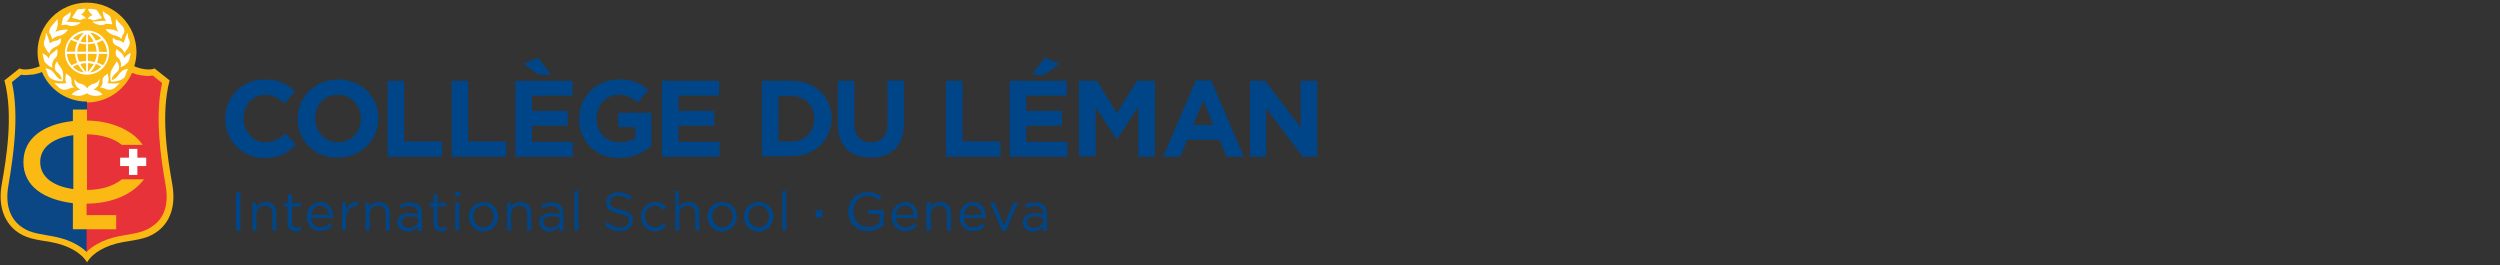
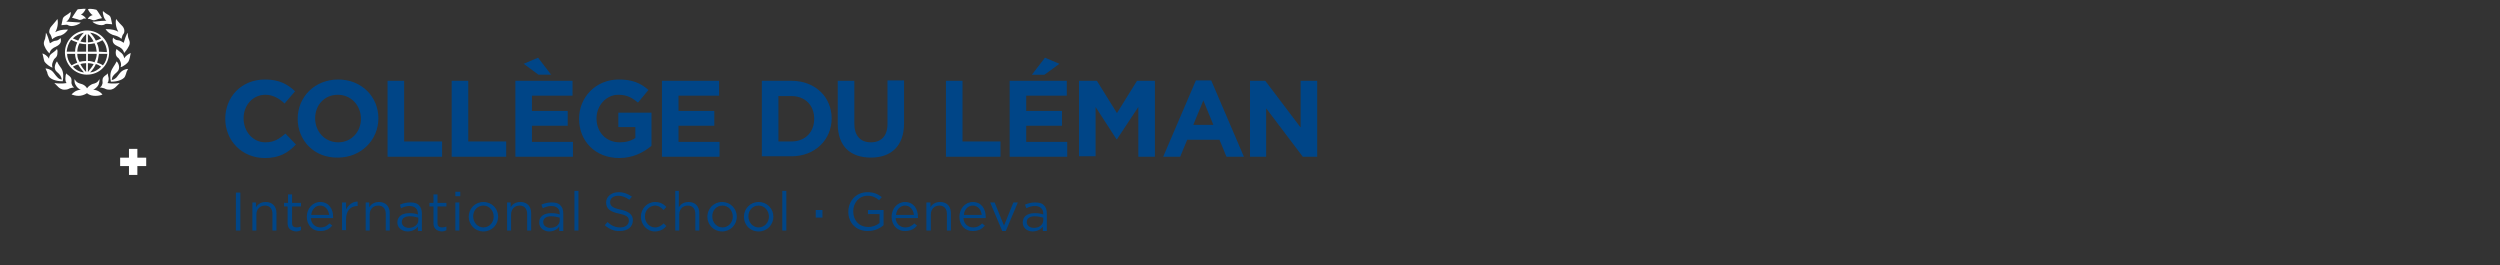
<svg xmlns="http://www.w3.org/2000/svg" width="566px" height="60px" viewBox="0 0 566 60" version="1.1">
  <rect x="0" y="0" width="566" height="60" fill="#333333" stroke="none" />
  <title>College_du_leman_EN_desktop</title>
  <desc>Created with Sketch.</desc>
  <g id="College_du_leman_EN_desktop" stroke="none" stroke-width="1" fill="none" fill-rule="evenodd">
    <path d="M184.688,49.268 L186.203,49.268 L186.203,47.551 L184.688,47.551 L184.688,49.268 Z M236.193,49.874 L236.193,49.267 C235.689,49.167 235.082,48.964 234.275,48.964 C233.063,48.964 232.457,49.469 232.457,50.276 C232.457,51.084 233.164,51.589 234.072,51.589 C235.284,51.59 236.193,50.884 236.193,49.874 L236.193,49.874 Z M231.547,50.378 L231.547,50.378 C231.547,48.964 232.658,48.257 234.273,48.257 C235.081,48.257 235.688,48.358 236.192,48.56 L236.192,48.358 C236.192,47.247 235.485,46.64 234.273,46.64 C233.566,46.64 232.961,46.843 232.355,47.145 L232.052,46.337 C232.759,46.034 233.466,45.832 234.374,45.832 C235.283,45.832 235.99,46.035 236.394,46.54 C236.797,46.943 237,47.55 237,48.358 L237,52.296 L236.092,52.296 L236.092,51.285 C235.688,51.892 234.88,52.396 233.769,52.396 C232.658,52.399 231.547,51.692 231.547,50.378 L231.547,50.378 Z M224.175,45.834 L225.186,45.834 L227.307,51.085 L229.428,45.834 L230.438,45.834 L227.712,52.297 L226.904,52.297 L224.175,45.834 Z M222.257,48.662 C222.156,47.551 221.449,46.541 220.237,46.541 C219.126,46.541 218.318,47.449 218.218,48.662 L222.257,48.662 Z M217.206,49.066 L217.206,49.066 C217.206,47.248 218.519,45.733 220.236,45.733 C222.155,45.733 223.165,47.248 223.165,49.066 L223.165,49.369 L218.116,49.369 C218.217,50.783 219.227,51.49 220.338,51.49 C221.246,51.49 221.853,51.086 222.357,50.582 L222.964,51.086 C222.357,51.794 221.549,52.298 220.338,52.298 C218.62,52.399 217.206,51.085 217.206,49.066 L217.206,49.066 Z M209.734,45.834 L210.642,45.834 L210.642,46.945 C211.046,46.238 211.753,45.733 212.864,45.733 C214.379,45.733 215.288,46.743 215.288,48.258 L215.288,52.196 L214.379,52.196 L214.379,48.459 C214.379,47.248 213.773,46.541 212.662,46.541 C211.551,46.541 210.743,47.348 210.743,48.56 L210.743,52.196 L209.733,52.196 L209.733,45.834 L209.734,45.834 Z M206.905,48.662 C206.805,47.551 206.098,46.541 204.886,46.541 C203.775,46.541 202.967,47.449 202.867,48.662 L206.905,48.662 Z M201.856,49.066 L201.856,49.066 C201.856,47.248 203.169,45.733 204.886,45.733 C206.805,45.733 207.815,47.248 207.815,49.066 L207.815,49.369 L202.766,49.369 C202.867,50.783 203.877,51.49 204.988,51.49 C205.896,51.49 206.503,51.086 207.007,50.582 L207.614,51.086 C207.007,51.794 206.2,52.298 204.988,52.298 C203.271,52.399 201.856,51.085 201.856,49.066 L201.856,49.066 Z M192.06,47.955 L192.06,47.955 C192.06,45.532 193.778,43.511 196.402,43.511 C197.816,43.511 198.725,43.915 199.634,44.622 L199.028,45.329 C198.321,44.723 197.614,44.319 196.402,44.319 C194.483,44.319 193.17,45.934 193.17,47.853 C193.17,49.872 194.482,51.387 196.604,51.387 C197.614,51.387 198.522,50.983 199.129,50.479 L199.129,48.459 L196.503,48.459 L196.503,47.551 L200.037,47.551 L200.037,50.985 C199.229,51.692 198.018,52.297 196.604,52.297 C193.778,52.399 192.06,50.378 192.06,47.955 L192.06,47.955 Z M177.114,52.196 L178.023,52.196 L178.023,43.208 L177.114,43.208 L177.114,52.196 Z M174.084,49.066 L174.084,49.066 C174.084,47.652 173.074,46.541 171.762,46.541 C170.348,46.541 169.439,47.652 169.439,48.964 C169.439,50.378 170.45,51.489 171.762,51.489 C173.074,51.489 174.084,50.378 174.084,49.066 L174.084,49.066 Z M168.429,49.066 L168.429,49.066 C168.429,47.248 169.843,45.733 171.762,45.733 C173.681,45.733 175.095,47.248 175.095,49.066 C175.095,50.884 173.681,52.399 171.762,52.399 C169.741,52.399 168.429,50.884 168.429,49.066 L168.429,49.066 Z M165.904,49.066 L165.904,49.066 C165.904,47.652 164.894,46.541 163.581,46.541 C162.167,46.541 161.259,47.652 161.259,48.964 C161.259,50.378 162.269,51.489 163.581,51.489 C164.894,51.489 165.904,50.378 165.904,49.066 L165.904,49.066 Z M160.148,49.066 L160.148,49.066 C160.148,47.248 161.562,45.733 163.481,45.733 C165.399,45.733 166.813,47.248 166.813,49.066 C166.813,50.884 165.399,52.399 163.481,52.399 C161.562,52.399 160.148,50.884 160.148,49.066 L160.148,49.066 Z M152.775,43.208 L153.683,43.208 L153.683,46.945 C154.087,46.238 154.794,45.733 155.905,45.733 C157.42,45.733 158.328,46.743 158.328,48.258 L158.328,52.196 L157.42,52.196 L157.42,48.459 C157.42,47.248 156.814,46.541 155.703,46.541 C154.592,46.541 153.784,47.348 153.784,48.56 L153.784,52.196 L152.875,52.196 L152.875,43.208 L152.775,43.208 Z M145.1,49.066 L145.1,49.066 C145.1,47.248 146.514,45.733 148.332,45.733 C149.544,45.733 150.251,46.238 150.857,46.844 L150.251,47.551 C149.746,47.046 149.14,46.541 148.332,46.541 C147.02,46.541 146.009,47.652 146.009,48.964 C146.009,50.378 147.02,51.489 148.332,51.489 C149.14,51.489 149.746,51.085 150.251,50.581 L150.857,51.187 C150.251,51.894 149.443,52.399 148.231,52.399 C146.514,52.399 145.1,50.884 145.1,49.066 L145.1,49.066 Z M136.92,50.985 L137.527,50.277 C138.435,51.085 139.244,51.489 140.456,51.489 C141.567,51.489 142.374,50.883 142.374,49.974 C142.374,49.167 141.971,48.763 140.152,48.359 C138.133,47.955 137.223,47.248 137.223,45.834 C137.223,44.521 138.435,43.511 140.051,43.511 C141.262,43.511 142.172,43.915 143.08,44.521 L142.474,45.228 C141.666,44.622 140.858,44.32 139.949,44.32 C138.838,44.32 138.131,44.926 138.131,45.734 C138.131,46.542 138.535,47.046 140.453,47.451 C142.372,47.855 143.281,48.562 143.281,49.875 C143.281,51.39 142.069,52.298 140.352,52.298 C139.141,52.399 137.929,51.893 136.92,50.985 L136.92,50.985 Z M130.052,52.196 L130.96,52.196 L130.96,43.208 L130.052,43.208 L130.052,52.196 Z M126.72,49.874 L126.72,49.267 C126.216,49.167 125.609,48.964 124.801,48.964 C123.59,48.964 122.983,49.469 122.983,50.276 C122.983,51.084 123.69,51.589 124.599,51.589 C125.811,51.59 126.72,50.884 126.72,49.874 L126.72,49.874 Z M122.074,50.378 L122.074,50.378 C122.074,48.964 123.185,48.257 124.8,48.257 C125.608,48.257 126.214,48.358 126.719,48.56 L126.719,48.358 C126.719,47.247 126.012,46.64 124.8,46.64 C124.093,46.64 123.488,46.843 122.882,47.145 L122.578,46.337 C123.285,46.034 123.993,45.832 124.901,45.832 C125.809,45.832 126.516,46.035 126.92,46.54 C127.324,46.943 127.527,47.55 127.527,48.358 L127.527,52.296 L126.618,52.296 L126.618,51.285 C126.214,51.892 125.407,52.396 124.296,52.396 C123.287,52.399 122.074,51.692 122.074,50.378 L122.074,50.378 Z M114.702,45.834 L115.61,45.834 L115.61,46.945 C116.014,46.238 116.721,45.733 117.832,45.733 C119.347,45.733 120.256,46.743 120.256,48.258 L120.256,52.196 L119.347,52.196 L119.347,48.459 C119.347,47.248 118.741,46.541 117.63,46.541 C116.519,46.541 115.711,47.348 115.711,48.56 L115.711,52.196 L114.803,52.196 L114.803,45.834 C114.803,45.834 114.702,45.834 114.702,45.834 L114.702,45.834 Z M111.773,49.066 L111.773,49.066 C111.773,47.652 110.763,46.541 109.45,46.541 C108.036,46.541 107.128,47.652 107.128,48.964 C107.128,50.378 108.138,51.489 109.45,51.489 C110.763,51.489 111.773,50.378 111.773,49.066 L111.773,49.066 Z M106.117,49.066 L106.117,49.066 C106.117,47.248 107.532,45.733 109.45,45.733 C111.369,45.733 112.783,47.248 112.783,49.066 C112.783,50.884 111.369,52.399 109.45,52.399 C107.532,52.399 106.117,50.884 106.117,49.066 L106.117,49.066 Z M103.088,52.195 L103.996,52.195 L103.996,45.834 L103.088,45.834 L103.088,52.195 Z M103.088,44.421 L104.199,44.421 L104.199,43.41 L103.088,43.41 L103.088,44.421 Z M98.139,50.581 L98.139,46.743 L97.231,46.743 L97.231,45.935 L98.139,45.935 L98.139,44.016 L99.048,44.016 L99.048,45.934 L101.067,45.934 L101.067,46.742 L99.048,46.742 L99.048,50.479 C99.048,51.287 99.452,51.489 100.159,51.489 C100.462,51.489 100.765,51.388 101.067,51.287 L101.067,52.094 C100.764,52.297 100.36,52.398 99.956,52.398 C98.947,52.297 98.139,51.792 98.139,50.581 L98.139,50.581 Z M94.706,49.874 L94.706,49.267 C94.201,49.167 93.595,48.964 92.787,48.964 C91.575,48.964 90.969,49.469 90.969,50.276 C90.969,51.084 91.676,51.589 92.585,51.589 C93.697,51.59 94.706,50.884 94.706,49.874 L94.706,49.874 Z M89.96,50.378 L89.96,50.378 C89.96,48.964 91.071,48.257 92.686,48.257 C93.494,48.257 94.101,48.358 94.605,48.56 L94.605,48.358 C94.605,47.247 93.898,46.64 92.686,46.64 C91.979,46.64 91.374,46.843 90.768,47.145 L90.565,46.337 C91.272,46.034 91.979,45.832 92.888,45.832 C93.796,45.832 94.503,46.035 94.907,46.54 C95.311,46.943 95.514,47.55 95.514,48.358 L95.514,52.296 L94.605,52.296 L94.605,51.285 C94.201,51.892 93.393,52.396 92.282,52.396 C91.171,52.399 89.96,51.692 89.96,50.378 L89.96,50.378 Z M82.688,45.834 L83.596,45.834 L83.596,46.945 C84,46.238 84.707,45.733 85.818,45.733 C87.333,45.733 88.241,46.743 88.241,48.258 L88.241,52.196 L87.333,52.196 L87.333,48.459 C87.333,47.248 86.726,46.541 85.615,46.541 C84.505,46.541 83.697,47.348 83.697,48.56 L83.697,52.196 L82.788,52.196 L82.788,45.834 C82.788,45.834 82.688,45.834 82.688,45.834 L82.688,45.834 Z M77.437,45.834 L78.346,45.834 L78.346,47.449 C78.85,46.439 79.76,45.631 80.971,45.631 L80.971,46.641 L80.871,46.641 C79.457,46.641 78.346,47.652 78.346,49.57 L78.346,52.096 L77.437,52.096 L77.437,45.834 Z M74.508,48.662 C74.407,47.551 73.7,46.541 72.489,46.541 C71.378,46.541 70.57,47.449 70.469,48.662 L74.508,48.662 Z M69.459,49.066 L69.459,49.066 C69.459,47.248 70.771,45.733 72.489,45.733 C74.407,45.733 75.418,47.248 75.418,49.066 L75.418,49.369 L70.369,49.369 C70.469,50.783 71.48,51.49 72.591,51.49 C73.499,51.49 74.105,51.086 74.61,50.582 L75.216,51.086 C74.61,51.794 73.802,52.298 72.591,52.298 C70.872,52.399 69.459,51.085 69.459,49.066 L69.459,49.066 Z M65.116,50.581 L65.116,46.743 L64.308,46.743 L64.308,45.935 L65.216,45.935 L65.216,44.016 L66.125,44.016 L66.125,45.934 L68.144,45.934 L68.144,46.742 L66.126,46.742 L66.126,50.479 C66.126,51.287 66.53,51.489 67.237,51.489 C67.54,51.489 67.843,51.388 68.146,51.287 L68.146,52.094 C67.842,52.297 67.438,52.398 67.035,52.398 C65.924,52.297 65.116,51.792 65.116,50.581 L65.116,50.581 Z M57.037,45.834 L57.945,45.834 L57.945,46.945 C58.349,46.238 59.056,45.733 60.167,45.733 C61.682,45.733 62.591,46.743 62.591,48.258 L62.591,52.196 L61.682,52.196 L61.682,48.459 C61.682,47.248 61.076,46.541 59.965,46.541 C58.854,46.541 58.046,47.348 58.046,48.56 L58.046,52.196 L57.138,52.196 L57.138,45.834 C57.138,45.834 57.037,45.834 57.037,45.834 L57.037,45.834 Z M53.401,52.196 L54.411,52.196 L54.411,43.612 L53.401,43.612 L53.401,52.196 Z" id="Fill-1" fill="#004587" />
    <g id="College_Du_Leman_Desktop_1" fill-rule="nonzero">
-       <path d="M39,41.7 C38,36 36.3,26.1 38.4,18.2 L35,15.5 C34.1,15.9 32.3,15.8 30.4,15 C30.7,14 30.9,12.9 30.9,11.8 C30.9,5.6 25.9,0.6 19.7,0.6 C13.5,0.6 8.5,5.6 8.5,11.8 C8.5,12.9 8.7,14 9,15 C7.1,15.8 5.3,15.9 4.4,15.5 L1,18.2 C3.1,26.1 1.4,36 0.4,41.7 C-0.5,46.7 1,50.1 3.5,52.2 C5.8,54 7.9,54.2 11.5,54.8 C15.4,55.5 18.4,57.2 19.7,59.4 C21,57.2 24,55.5 27.9,54.8 C31.5,54.2 33.6,54 35.9,52.2 C38.4,50.2 39.9,46.8 39,41.7 Z" id="Path" fill="#FBBA13" />
-       <path d="M9.1,36.7 C9.1,33.2 12.2,31.2 16.6,30.6 L16.6,42.8 C12.1,42.2 9.1,40.1 9.1,36.7 Z M16.5,51.9 L16.5,46 C10,45.2 5.3,42.2 5.3,36.7 C5.3,31.2 10,28.1 16.5,27.4 L16.5,24.8 L19.7,24.8 L19.7,23 C15.1,23 11.2,20.3 9.5,16.3 C9.1,16.5 8.7,16.6 8.3,16.7 L8.2,16.7 C7.9,16.8 7.5,16.9 7.2,16.9 C7.1,16.9 7,16.9 6.9,16.9 C6.6,16.9 6.4,17 6.1,17 C6,17 5.9,17 5.8,17 C5.5,17 5.1,17 4.8,16.9 C4.2,17.4 3.4,18 2.7,18.6 C4.4,26.3 3,35.5 1.9,42 C1.1,46.5 2.4,49.4 4.5,51.1 C6.3,52.5 7.9,52.8 10.8,53.3 C13.3,53.7 16.8,54.4 19.7,57.1 L19.7,51.9 C19.7,51.9 16.5,51.9 16.5,51.9 Z" id="Shape" fill="#0B4685" />
-       <path d="M37.5,42 C36.4,35.6 35,26.4 36.7,18.8 C36,18.2 35.2,17.6 34.6,17.1 C34.3,17.1 34,17.2 33.6,17.2 C33.5,17.2 33.4,17.2 33.3,17.2 C33,17.2 32.8,17.2 32.5,17.1 C32.4,17.1 32.3,17.1 32.2,17.1 C31.9,17 31.5,17 31.2,16.9 C31.1,16.9 31.1,16.9 31.1,16.9 C30.7,16.8 30.3,16.6 29.9,16.5 C28.2,20.4 24.2,23.2 19.7,23.2 L19.7,24.9 L19.7,27.3 C24.6,27.3 29.9,29.2 32.3,32.8 L27.6,32.8 C25.7,31.3 23.1,30.5 19.7,30.4 L19.7,43 C22.8,43 25.6,42.2 27.6,40.6 L32.6,40.6 C29.9,44.2 25,46.1 19.6,46.1 L19.6,48.7 L26.3,48.7 L26.3,51.9 L19.6,51.9 L19.6,57 C22.5,54.3 26,53.6 28.5,53.2 C31.4,52.7 33,52.4 34.8,51 C37,49.4 38.3,46.5 37.5,42 Z" id="Path" fill="#E73239" />
      <path d="M33.1,37.6 L31.1,37.6 L31.1,39.6 L29.2,39.6 L29.2,37.6 L27.2,37.6 L27.2,35.7 L29.2,35.7 L29.2,33.7 L31.1,33.7 L31.1,35.7 L33.1,35.7 L33.1,37.6 Z M24.4,16.6 C24.2,16.9 23.9,17 23.7,17.2 C23.5,17.4 23.2,17.6 23.2,18.2 C23.2,18.6 23.3,18.8 23.1,19.2 C23,19.6 22.7,19.7 22.6,19.8 L22.6,19.8 C23,19.8 23.5,20 23.6,20 C23.8,20.1 24.1,20.3 24.7,20.3 C24.8,20.3 24.8,20.3 24.9,20.3 C25.5,20.3 26,19.9 26.2,19.7 C26.4,19.5 26.9,19 27.1,18.8 C26.6,18.9 26.1,18.9 25.7,18.9 C25.2,18.9 24.8,18.9 24.3,18.8 C24.6,18.6 24.6,18 24.6,17.7 C24.5,17.3 24.4,16.8 24.4,16.6 M26.4,13.9 C26.8,14.2 27.4,15.5 26.5,16.3 C25.6,17.1 25.4,17.3 25.3,18.1 L25.3,18.1 C25.6,18.1 26,17.9 26.4,17.5 C26.8,17 27.2,16.4 27.6,16.1 C28,15.8 28.6,15.6 29,15.6 C28.8,16 28.6,16.3 28.6,16.5 C28.5,16.7 28.4,17.3 28.1,17.6 C27.8,17.9 26.9,18.5 25.1,18.5 C24.9,17.6 24.9,16.4 25.4,15.6 C25.9,14.7 25.9,14.9 26.4,13.9 M22.5,17.9 C22.6,18.3 22.4,18.9 22.3,19.2 C22,19.8 21.4,20.2 21.1,20.3 C22.2,20.4 22.9,21 23.2,21.4 C22.8,21.6 22.2,21.7 21.6,21.7 C21,21.7 20.3,21.6 19.7,21.1 C19.1,21.5 18.4,21.7 17.8,21.7 C17.1,21.7 16.5,21.5 16.2,21.4 C16.5,21 17.2,20.4 18.3,20.3 C17.9,20.2 17.4,19.8 17.1,19.2 C16.9,18.9 16.8,18.3 16.9,17.9 C17.3,18.8 18.1,18.9 18.4,19 C18.8,19.1 19.4,19.4 19.7,20 C20,19.5 20.7,19.1 21,19 C21.4,18.9 22.1,18.8 22.5,17.9 M26.4,11.1 C26.8,11.5 27.3,11.8 27.6,12.1 C27.9,12.4 28.1,12.9 28.1,13.2 C28.5,12.6 29.1,12.2 29.6,12 C29.5,12.7 29.3,13.5 29.1,13.9 C28.9,14.3 27.9,15.1 27.3,15.2 C27.6,14.5 27.2,13.7 27,13.4 C26.8,13 26.2,13 26.2,11.9 C26.2,11.4 26.4,11.1 26.4,11.1 M20.5,2 C20.9,2 21.3,2.1 21.8,2.2 C22.1,2.4 22.8,3.7 23.1,4.1 C22.9,4.2 22.4,4.2 21.7,4.5 C21.5,4.5 21.4,4.6 21.3,4.6 C20.9,4.6 20.7,4.4 20.6,4.4 C20.5,4.4 20.4,4.3 20.3,4.3 C20.2,4.3 20.1,4.3 19.9,4.3 C20,3.9 20.4,3.6 21,3.4 C20.6,3.3 20.1,2.5 19.9,2.1 C20.1,2 20.3,2 20.5,2 M23.3,2.5 C23.6,2.8 24.2,3.2 24.4,3.3 C24.6,3.4 25,3.6 25.1,4.1 C25.2,4.6 25.3,5 25.4,5.5 C25.2,5.5 24.7,5.4 24.3,5.4 C24.2,5.4 24.1,5.4 24,5.4 C23.8,5.4 23.6,5.7 23,5.7 L23,5.7 C22.3,5.7 21.4,5.4 20.9,4.9 L21,4.9 C21.8,4.9 22.6,4.7 23.9,4.7 C24,4.7 24,4.7 24.1,4.7 C23.6,4.4 23.2,3.2 23.3,2.5 M15,16.6 C15.2,16.9 15.5,17 15.7,17.2 C15.9,17.4 16.2,17.6 16.2,18.2 C16.2,18.6 16.1,18.8 16.3,19.2 C16.4,19.6 16.7,19.7 16.8,19.8 L16.8,19.8 C16.4,19.8 15.9,20 15.8,20 C15.6,20.1 15.3,20.3 14.7,20.3 C14.6,20.3 14.6,20.3 14.5,20.3 C13.9,20.3 13.4,19.9 13.2,19.7 C13,19.5 12.5,19 12.3,18.8 C12.8,18.9 13.3,18.9 13.7,18.9 C14.2,18.9 14.6,18.9 15.1,18.8 C14.8,18.6 14.8,18 14.8,17.7 C14.8,17.3 14.9,16.8 15,16.6 M28.9,7.4 C28.9,7.8 29,8.5 29.1,8.7 C29.2,9 29.6,9.6 29.2,10.4 C28.8,11.2 28.3,11.8 28.1,12 C27.9,11.1 27.2,10.7 26.7,10.5 C26.1,10.2 25.2,9.8 25.6,8.5 C25.8,8.8 26.3,9.1 26.6,9.1 C27.2,9.1 27.7,9.5 28,9.7 C28.2,9 28.6,7.8 28.9,7.4 M26.3,4.3 C26.7,4.9 27.5,5.7 27.7,5.9 C27.9,6.1 28.3,6.7 28.1,7.4 C28,7.7 27.8,7.8 27.7,8.1 C27.6,8.4 27.5,8.8 27.5,8.8 C27.1,8.4 26.4,8.1 25.9,8 C25.4,7.9 24.5,7.5 23.9,6.6 C24,6.6 24.2,6.6 24.3,6.6 C25.2,6.6 26.2,6.8 26.8,7.2 C26.2,6.2 26.1,5 26.3,4.3 M12.9,11.1 C12.9,11.1 13.1,11.4 13,12 C13,13 12.4,13.1 12.2,13.5 C12,13.9 11.6,14.6 11.9,15.3 C11.3,15.2 10.4,14.4 10.1,14 C9.9,13.6 9.8,12.7 9.6,12.1 C10,12.2 10.7,12.6 11.1,13.3 C11.1,13 11.2,12.5 11.6,12.2 C12.1,11.8 12.5,11.6 12.9,11.1 M12.9,13.9 C13.4,14.9 13.4,14.7 13.9,15.5 C14.4,16.3 14.4,17.5 14.2,18.4 C12.4,18.4 11.5,17.8 11.2,17.5 C10.9,17.2 10.7,16.6 10.7,16.4 C10.6,16.2 10.5,16 10.3,15.5 C10.7,15.5 11.3,15.7 11.7,16 C12.1,16.3 12.5,17 12.9,17.4 C13.2,17.8 13.7,18 14,18 L14,18 C13.8,17.2 13.7,17 12.8,16.2 C12,15.5 12.6,14.2 12.9,13.9 M10.4,7.4 C10.7,7.8 11.1,9.1 11.3,9.8 C11.6,9.6 12.2,9.2 12.7,9.2 C13,9.2 13.5,8.9 13.7,8.6 C14.1,9.8 13.2,10.3 12.6,10.6 C12.1,10.8 11.4,11.2 11.2,12.1 C11,11.9 10.4,11.3 10.1,10.5 C9.7,9.7 10.1,9.1 10.2,8.8 C10.3,8.4 10.4,7.8 10.4,7.4 M18.8,2 C19,2 19.2,2 19.4,2 C19.3,2.4 18.7,3.2 18.3,3.3 C18.9,3.5 19.2,3.8 19.5,4.2 C19.3,4.2 19.2,4.2 19.1,4.2 C18.9,4.2 18.8,4.2 18.8,4.3 C18.7,4.3 18.5,4.5 18.1,4.5 C18,4.5 17.8,4.5 17.7,4.4 C17,4.2 16.5,4.1 16.3,4 C16.6,3.6 17.3,2.4 17.6,2.1 C18,2.1 18.4,2 18.8,2 M18.2,5.1 L18.3,5.1 C17.8,5.6 16.8,5.9 16.2,5.9 L16.2,5.9 C15.6,5.9 15.3,5.6 15.2,5.6 C15.1,5.6 15,5.6 15,5.6 C14.6,5.6 14.2,5.7 13.9,5.7 C14,5.2 14.1,4.8 14.2,4.3 C14.3,3.8 14.8,3.6 14.9,3.5 C15.1,3.4 15.7,3 16,2.7 C16.1,3.3 15.7,4.5 15,4.9 C15.1,4.9 15.2,4.9 15.2,4.9 M13,4.3 C13.2,5 13.1,6.3 12.5,7.3 C13.1,6.9 14.1,6.7 15,6.7 C15.1,6.7 15.3,6.7 15.4,6.7 C14.8,7.6 13.9,8.1 13.4,8.1 C12.9,8.2 12.2,8.5 11.8,8.9 C11.8,8.8 11.7,8.5 11.6,8.2 C11.5,7.9 11.4,7.8 11.2,7.5 C11,6.9 11.4,6.2 11.6,6 C11.8,5.7 12.6,4.9 13,4.3 M20.4,16.4 C21,15.8 21.4,15.2 21.7,14.5 C22.1,14.6 22.5,14.8 22.9,15.1 C22.2,15.8 21.4,16.3 20.4,16.4 M16.5,15.1 C16.7,15 17.2,14.7 17.7,14.6 C18,15.2 18.5,15.8 19,16.4 C18,16.3 17.1,15.8 16.5,15.1 M22.4,12.2 L24.3,12.2 C24.2,13.2 23.9,14.1 23.3,14.8 C22.9,14.5 22.4,14.3 22,14.2 C22.2,13.5 22.3,12.8 22.4,12.2 M19.9,13.8 L19.9,12.2 L21.9,12.2 C21.9,12.8 21.7,13.4 21.4,14.1 C20.9,13.9 20.4,13.8 19.9,13.8 M19.9,14.3 C20.3,14.3 20.8,14.4 21.2,14.5 C20.9,15.1 20.4,15.7 19.9,16.3 L19.9,14.3 Z M19.5,14.3 L19.5,16.3 C18.9,15.7 18.5,15.1 18.2,14.5 C18.5,14.4 19,14.3 19.5,14.3 M17.5,12.2 L19.5,12.2 L19.5,13.8 C18.9,13.8 18.4,13.9 18,14 C17.6,13.4 17.5,12.8 17.5,12.2 M17,12.2 C17,12.9 17.2,13.5 17.5,14.2 C16.9,14.4 16.4,14.7 16.2,14.8 C15.6,14.1 15.2,13.2 15.2,12.2 C15.2,12.2 17,12.2 17,12.2 Z M17.5,9.6 C17.2,10.2 17,10.9 17,11.7 L17,11.7 L15.1,11.7 C15.2,10.7 15.5,9.8 16.1,9 C16.4,9.2 16.9,9.4 17.5,9.6 M17.7,9.2 C17.2,9 16.7,8.8 16.5,8.7 C17.2,8 18,7.6 19,7.4 C18.6,7.8 18.1,8.4 17.7,9.2 M21.7,9.2 C21.3,8.4 20.8,7.8 20.4,7.4 C21.4,7.5 22.3,8 22.9,8.7 C22.5,8.9 22.1,9.1 21.7,9.2 M19.9,10 C20.4,10 20.9,9.9 21.4,9.8 C21.7,10.4 21.8,11 21.9,11.7 L19.9,11.7 L19.9,10 Z M19.5,10 L19.5,11.7 L17.5,11.7 C17.5,11 17.7,10.3 18,9.8 C18.4,9.9 18.9,10 19.5,10 M19.5,9.6 C19,9.6 18.6,9.5 18.2,9.4 C18.6,8.6 19.2,8 19.5,7.7 L19.5,9.6 Z M19.9,7.7 C20.3,8 20.8,8.6 21.2,9.4 C20.7,9.5 20.3,9.6 19.9,9.6 L19.9,7.7 Z M22.4,11.7 L22.4,11.7 C22.4,10.9 22.2,10.3 21.9,9.7 C22.3,9.6 22.8,9.3 23.2,9.1 C23.8,9.8 24.2,10.8 24.2,11.8 L22.4,11.7 L22.4,11.7 Z M24.7,11.9 C24.7,9.1 22.4,6.9 19.7,6.9 C16.9,6.9 14.7,9.2 14.7,11.9 C14.7,14.6 16.9,16.8 19.5,16.9 L19.5,16.9 L19.5,16.9 L19.6,16.9 L19.7,16.9 L19.7,16.9 L19.7,16.9 C22.6,16.9 24.7,14.6 24.7,11.9" id="Shape" fill="#FFFFFF" />
    </g>
-     <path d="M283.003,18.295 L286.46,18.295 L294.46,28.864 L294.46,18.295 L298.213,18.295 L298.213,35.48 L294.954,35.48 L286.658,24.517 L286.658,35.48 L283.003,35.48 L283.003,18.295 Z M274.706,28.271 L272.435,22.74 L270.163,28.271 L274.706,28.271 Z M270.756,18.197 L274.213,18.197 L281.62,35.481 L277.669,35.481 L276.089,31.63 L268.78,31.63 L267.2,35.481 L263.349,35.481 L270.756,18.197 Z M244.286,18.295 L248.335,18.295 L252.878,25.604 L257.421,18.295 L261.471,18.295 L261.471,35.48 L257.718,35.48 L257.718,24.221 L252.878,31.53 L252.78,31.53 L248.039,24.221 L248.039,35.382 L244.286,35.382 L244.286,18.295 Z M236.582,13.061 L239.841,14.444 L236.483,16.913 L233.619,16.913 L236.582,13.061 Z M228.582,18.295 L241.521,18.295 L241.521,21.653 L232.335,21.653 L232.335,25.11 L240.434,25.11 L240.434,28.468 L232.335,28.468 L232.335,32.122 L241.619,32.122 L241.619,35.48 L228.582,35.48 L228.582,18.295 Z M214.162,18.295 L217.915,18.295 L217.915,32.024 L226.508,32.024 L226.508,35.48 L214.162,35.48 L214.162,18.295 Z M189.668,28.074 L189.668,18.296 L193.421,18.296 L193.421,27.975 C193.421,30.74 194.804,32.222 197.174,32.222 C199.446,32.222 200.927,30.839 200.927,28.074 L200.927,18.197 L204.68,18.197 L204.68,27.876 C204.68,33.11 201.717,35.678 197.174,35.678 C192.533,35.678 189.668,33.11 189.668,28.074 L189.668,28.074 Z M176.236,21.654 L176.236,32.025 L179.199,32.025 C182.261,32.025 184.335,29.95 184.335,26.889 C184.335,23.827 182.261,21.753 179.199,21.753 L176.236,21.753 L176.236,21.654 Z M172.482,18.295 L179.198,18.295 C184.631,18.295 188.285,22.048 188.285,26.789 C188.285,31.629 184.532,35.382 179.198,35.382 L172.482,35.382 L172.482,18.295 Z M149.865,18.295 L162.803,18.295 L162.803,21.653 L153.618,21.653 L153.618,25.11 L161.717,25.11 L161.717,28.468 L153.618,28.468 L153.618,32.122 L162.902,32.122 L162.902,35.48 L149.865,35.48 L149.865,18.295 Z M131.1,26.889 L131.1,26.889 C131.1,21.951 134.951,18 140.087,18 C143.149,18 145.025,18.79 146.803,20.37 L144.433,23.234 C143.15,22.148 141.964,21.456 139.989,21.456 C137.224,21.456 135.051,23.926 135.051,26.789 C135.051,29.95 137.224,32.222 140.285,32.222 C141.668,32.222 142.853,31.925 143.841,31.234 L143.841,28.764 L139.99,28.764 L139.99,25.505 L147.496,25.505 L147.496,33.011 C145.718,34.492 143.348,35.776 140.187,35.776 C134.853,35.778 131.1,32.025 131.1,26.889 L131.1,26.889 Z M121.914,16.913 L118.556,14.444 L121.816,13.061 L124.779,16.912 L121.914,16.912 L121.914,16.913 Z M116.68,18.295 L129.618,18.295 L129.618,21.653 L120.433,21.653 L120.433,25.11 L128.532,25.11 L128.532,28.468 L120.433,28.468 L120.433,32.122 L129.717,32.122 L129.717,35.48 L116.68,35.48 L116.68,18.295 Z M102.26,18.295 L106.013,18.295 L106.013,32.024 L114.605,32.024 L114.605,35.48 L102.26,35.48 L102.26,18.295 Z M87.741,18.295 L91.494,18.295 L91.494,32.024 L100.087,32.024 L100.087,35.48 L87.741,35.48 L87.741,18.295 Z M81.715,26.889 L81.715,26.889 C81.715,23.926 79.542,21.456 76.481,21.456 C73.419,21.456 71.345,23.826 71.345,26.789 C71.345,29.752 73.518,32.222 76.579,32.222 C79.544,32.222 81.715,29.852 81.715,26.889 L81.715,26.889 Z M67.395,26.889 L67.395,26.889 C67.395,21.951 71.246,18 76.581,18 C81.915,18 85.668,21.951 85.668,26.79 C85.668,31.63 81.816,35.679 76.482,35.679 C71.148,35.778 67.395,31.828 67.395,26.889 L67.395,26.889 Z M51,26.889 L51,26.889 C51,21.951 54.655,18 59.987,18 C63.247,18 65.124,19.086 66.802,20.666 L64.432,23.431 C63.149,22.246 61.766,21.456 60.086,21.456 C57.221,21.456 55.148,23.826 55.148,26.789 C55.148,29.752 57.223,32.222 60.086,32.222 C62.061,32.222 63.247,31.432 64.629,30.247 L66.999,32.718 C65.221,34.593 63.246,35.778 59.986,35.778 C54.753,35.778 51,31.828 51,26.889 L51,26.889 Z" id="Fill-3" fill="#004587" />
+     <path d="M283.003,18.295 L286.46,18.295 L294.46,28.864 L294.46,18.295 L298.213,18.295 L298.213,35.48 L294.954,35.48 L286.658,24.517 L286.658,35.48 L283.003,35.48 L283.003,18.295 Z M274.706,28.271 L272.435,22.74 L270.163,28.271 L274.706,28.271 Z M270.756,18.197 L274.213,18.197 L281.62,35.481 L277.669,35.481 L276.089,31.63 L268.78,31.63 L267.2,35.481 L263.349,35.481 L270.756,18.197 Z M244.286,18.295 L248.335,18.295 L252.878,25.604 L257.421,18.295 L261.471,18.295 L261.471,35.48 L257.718,35.48 L257.718,24.221 L252.878,31.53 L252.78,31.53 L248.039,24.221 L248.039,35.382 L244.286,35.382 L244.286,18.295 Z M236.582,13.061 L239.841,14.444 L236.483,16.913 L233.619,16.913 L236.582,13.061 Z M228.582,18.295 L241.521,18.295 L241.521,21.653 L232.335,21.653 L232.335,25.11 L240.434,25.11 L240.434,28.468 L232.335,28.468 L232.335,32.122 L241.619,32.122 L241.619,35.48 L228.582,35.48 L228.582,18.295 Z M214.162,18.295 L217.915,18.295 L217.915,32.024 L226.508,32.024 L226.508,35.48 L214.162,35.48 L214.162,18.295 Z M189.668,28.074 L189.668,18.296 L193.421,18.296 L193.421,27.975 C193.421,30.74 194.804,32.222 197.174,32.222 C199.446,32.222 200.927,30.839 200.927,28.074 L200.927,18.197 L204.68,18.197 L204.68,27.876 C204.68,33.11 201.717,35.678 197.174,35.678 C192.533,35.678 189.668,33.11 189.668,28.074 L189.668,28.074 Z M176.236,21.654 L176.236,32.025 L179.199,32.025 C182.261,32.025 184.335,29.95 184.335,26.889 C184.335,23.827 182.261,21.753 179.199,21.753 L176.236,21.753 L176.236,21.654 Z M172.482,18.295 L179.198,18.295 C184.631,18.295 188.285,22.048 188.285,26.789 C188.285,31.629 184.532,35.382 179.198,35.382 L172.482,35.382 L172.482,18.295 Z M149.865,18.295 L162.803,18.295 L162.803,21.653 L153.618,21.653 L153.618,25.11 L161.717,25.11 L161.717,28.468 L153.618,28.468 L153.618,32.122 L162.902,32.122 L162.902,35.48 L149.865,35.48 L149.865,18.295 Z M131.1,26.889 L131.1,26.889 C131.1,21.951 134.951,18 140.087,18 C143.149,18 145.025,18.79 146.803,20.37 L144.433,23.234 C143.15,22.148 141.964,21.456 139.989,21.456 C137.224,21.456 135.051,23.926 135.051,26.789 C135.051,29.95 137.224,32.222 140.285,32.222 C141.668,32.222 142.853,31.925 143.841,31.234 L143.841,28.764 L139.99,28.764 L139.99,25.505 L147.496,25.505 L147.496,33.011 C145.718,34.492 143.348,35.776 140.187,35.776 C134.853,35.778 131.1,32.025 131.1,26.889 L131.1,26.889 Z M121.914,16.913 L118.556,14.444 L121.816,13.061 L124.779,16.912 L121.914,16.912 Z M116.68,18.295 L129.618,18.295 L129.618,21.653 L120.433,21.653 L120.433,25.11 L128.532,25.11 L128.532,28.468 L120.433,28.468 L120.433,32.122 L129.717,32.122 L129.717,35.48 L116.68,35.48 L116.68,18.295 Z M102.26,18.295 L106.013,18.295 L106.013,32.024 L114.605,32.024 L114.605,35.48 L102.26,35.48 L102.26,18.295 Z M87.741,18.295 L91.494,18.295 L91.494,32.024 L100.087,32.024 L100.087,35.48 L87.741,35.48 L87.741,18.295 Z M81.715,26.889 L81.715,26.889 C81.715,23.926 79.542,21.456 76.481,21.456 C73.419,21.456 71.345,23.826 71.345,26.789 C71.345,29.752 73.518,32.222 76.579,32.222 C79.544,32.222 81.715,29.852 81.715,26.889 L81.715,26.889 Z M67.395,26.889 L67.395,26.889 C67.395,21.951 71.246,18 76.581,18 C81.915,18 85.668,21.951 85.668,26.79 C85.668,31.63 81.816,35.679 76.482,35.679 C71.148,35.778 67.395,31.828 67.395,26.889 L67.395,26.889 Z M51,26.889 L51,26.889 C51,21.951 54.655,18 59.987,18 C63.247,18 65.124,19.086 66.802,20.666 L64.432,23.431 C63.149,22.246 61.766,21.456 60.086,21.456 C57.221,21.456 55.148,23.826 55.148,26.789 C55.148,29.752 57.223,32.222 60.086,32.222 C62.061,32.222 63.247,31.432 64.629,30.247 L66.999,32.718 C65.221,34.593 63.246,35.778 59.986,35.778 C54.753,35.778 51,31.828 51,26.889 L51,26.889 Z" id="Fill-3" fill="#004587" />
  </g>
</svg>